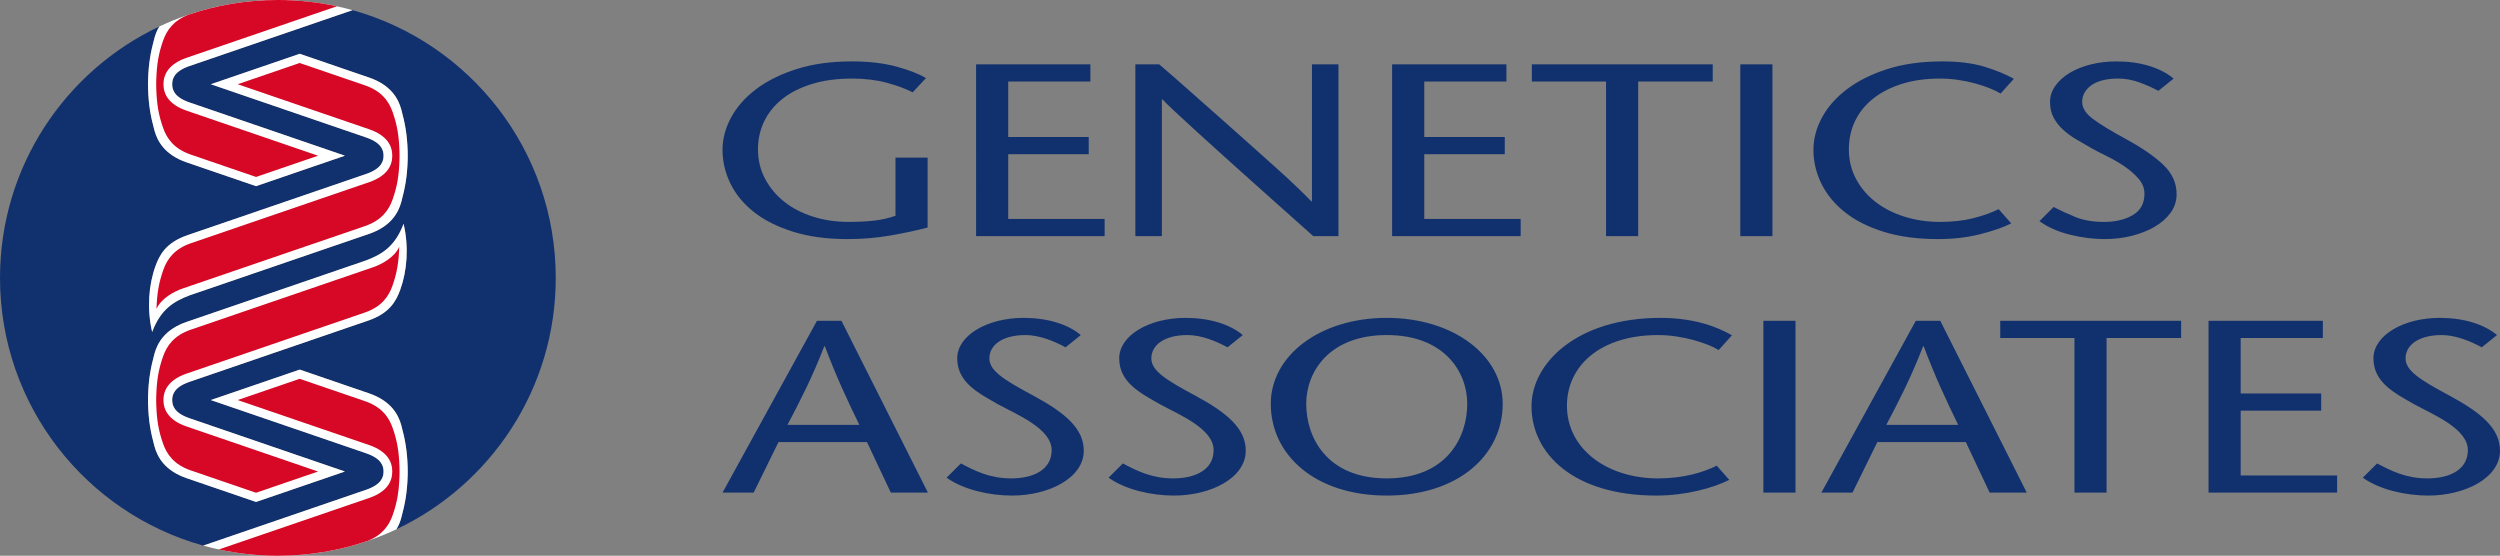
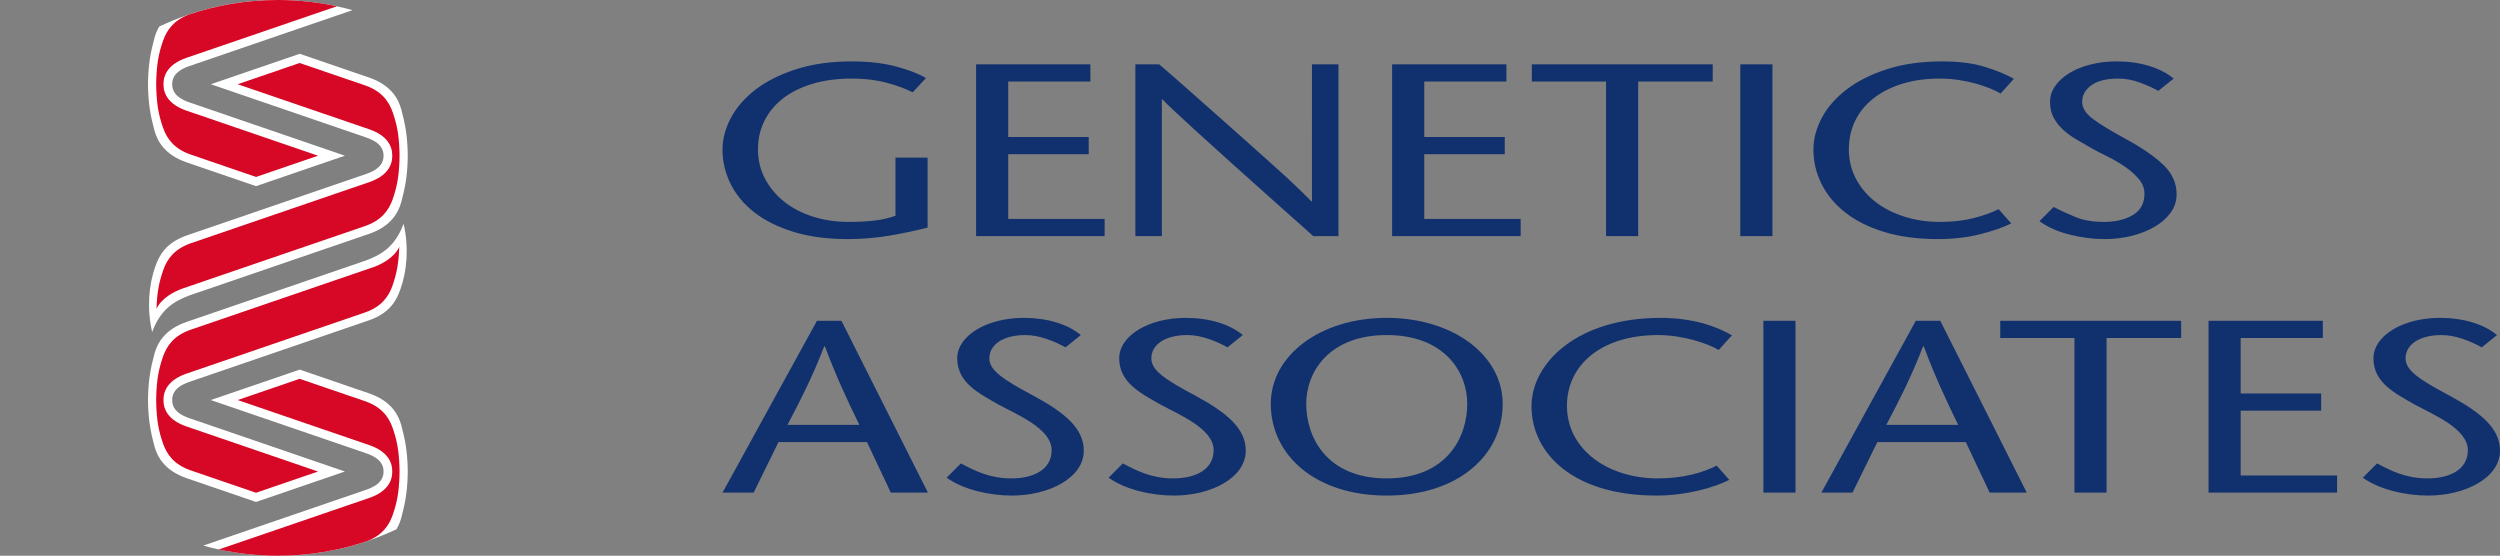
<svg xmlns="http://www.w3.org/2000/svg" id="GA_x5F_Primary_x5F_2-line_x5F_No-tagline_x5F_CMYK_x5F_FulCol" viewBox="0 0 609.561 135.504">
  <rect x="0" y="0" width="609.561" height="135.504" fill="#808080" stroke="none" />
  <defs>
    <style>.cls-1{fill:#11316e;}.cls-2{fill:#fff;}.cls-3{fill:#d70825;}</style>
  </defs>
  <path class="cls-1" d="M226.173,38.428v17.055c-2.747.718-5.79,1.367-9.128,1.945-3.34.578-6.813.868-10.421.868-5.008,0-9.425-.599-13.249-1.795-3.825-1.197-7.001-2.792-9.532-4.787-2.532-1.995-4.443-4.309-5.736-6.941s-1.939-5.386-1.939-8.258c0-2.633.687-5.236,2.06-7.809,1.374-2.573,3.393-4.877,6.059-6.912,2.666-2.035,5.964-3.68,9.896-4.937,3.931-1.256,8.428-1.885,13.491-1.885,4.146,0,7.768.419,10.866,1.256,3.096.838,5.506,1.776,7.23,2.812l-3.231,3.471c-1.724-.877-3.837-1.655-6.341-2.333-2.504-.678-5.319-1.018-8.442-1.018-3.663,0-6.921.439-9.775,1.317-2.855.878-5.251,2.085-7.19,3.62-1.939,1.536-3.421,3.351-4.443,5.445-1.024,2.095-1.535,4.379-1.535,6.852,0,2.633.578,5.037,1.737,7.211,1.158,2.175,2.719,4.039,4.686,5.595,1.965,1.556,4.294,2.763,6.988,3.62,2.692.858,5.574,1.287,8.644,1.287,2.423,0,4.55-.109,6.382-.329,1.83-.219,3.527-.608,5.089-1.167v-14.182h7.836ZM265.862,19.878h-20.034v13.524h19.63v4.189h-19.63v15.797h23.508v4.189h-31.344V15.689h27.871v4.189ZM326.353,57.577h-6.14c-2.047-1.834-4.295-3.839-6.746-6.014-2.451-2.174-4.942-4.398-7.473-6.672-2.532-2.274-5.022-4.508-7.472-6.702-2.452-2.193-4.7-4.228-6.746-6.104-2.047-1.875-3.811-3.501-5.292-4.877-1.482-1.376-2.492-2.364-3.029-2.962h-.162v33.331h-6.463V15.689h5.817c2.1,1.795,4.375,3.78,6.826,5.954,2.45,2.175,4.94,4.379,7.472,6.612,2.531,2.235,5.021,4.449,7.473,6.643,2.45,2.194,4.712,4.219,6.786,6.074,2.072,1.855,3.85,3.5,5.332,4.937,1.48,1.437,2.545,2.494,3.191,3.172h.161V15.689h6.463v41.888ZM367.301,19.878h-20.034v13.524h19.63v4.189h-19.63v15.797h23.508v4.189h-31.344V15.689h27.87v4.189ZM391.593,57.577V19.878h-18.096v-4.189h44.107v4.189h-18.176v37.699h-7.836ZM424.327,57.577V15.689h7.836v41.888h-7.836ZM487.798,22.81c-.646-.398-1.509-.817-2.585-1.256-1.078-.439-2.262-.838-3.555-1.197-1.292-.359-2.68-.648-4.16-.868-1.482-.219-2.977-.329-4.483-.329-3.502,0-6.624.439-9.371,1.317-2.747.878-5.077,2.085-6.988,3.62-1.912,1.536-3.366,3.351-4.362,5.445-.997,2.095-1.494,4.379-1.494,6.852,0,2.633.578,5.037,1.737,7.211,1.157,2.175,2.732,4.039,4.726,5.595,1.991,1.556,4.349,2.763,7.068,3.62,2.719.858,5.614,1.287,8.685,1.287,3.069,0,5.803-.309,8.199-.928,2.396-.618,4.43-1.346,6.1-2.184l3.069,3.471c-1.886.958-4.402,1.835-7.553,2.633-3.151.797-6.558,1.197-10.22,1.197-5.062,0-9.492-.589-13.289-1.766s-6.961-2.772-9.492-4.787c-2.531-2.014-4.442-4.338-5.735-6.971s-1.938-5.386-1.938-8.258c0-2.633.687-5.236,2.06-7.809,1.373-2.573,3.393-4.877,6.059-6.912,2.666-2.035,5.95-3.68,9.856-4.937,3.903-1.256,8.387-1.885,13.45-1.885,4.039,0,7.485.439,10.34,1.316,2.854.878,5.224,1.855,7.109,2.932l-3.231,3.59ZM526.267,22.152c-1.401-.757-2.949-1.445-4.646-2.064-1.696-.618-3.406-.928-5.13-.928-2.854,0-5.036.539-6.543,1.616-1.509,1.077-2.262,2.434-2.262,4.069,0,1.476.889,2.872,2.665,4.189,1.777,1.316,4.47,2.953,8.079,4.907,3.877,2.115,6.893,4.199,9.048,6.253,2.153,2.055,3.231,4.438,3.231,7.151,0,1.675-.485,3.182-1.454,4.518-.97,1.337-2.276,2.483-3.919,3.441s-3.514,1.696-5.614,2.214c-2.101.518-4.281.778-6.543.778-2.747,0-5.574-.359-8.482-1.077-2.908-.718-5.386-1.815-7.433-3.292l3.474-3.471c1.669.878,3.46,1.706,5.372,2.483,1.911.778,4.214,1.167,6.907,1.167,2.8,0,5.143-.558,7.028-1.676,1.885-1.116,2.827-2.852,2.827-5.206,0-1.316-.472-2.522-1.413-3.62-.943-1.097-2.088-2.104-3.434-3.022-1.347-.917-2.774-1.745-4.281-2.483-1.509-.738-2.828-1.426-3.959-2.064-1.185-.678-2.37-1.366-3.554-2.064-1.186-.697-2.25-1.476-3.191-2.333-.943-.857-1.71-1.834-2.303-2.932-.593-1.097-.889-2.384-.889-3.86,0-1.396.431-2.702,1.293-3.919.861-1.217,2.02-2.264,3.474-3.142,1.454-.877,3.163-1.565,5.13-2.064,1.965-.499,4.052-.748,6.261-.748,2.961,0,5.641.369,8.038,1.107,2.396.739,4.375,1.765,5.938,3.082l-3.716,2.992ZM205.168,78.223l21.084,41.892h-9.047l-5.816-12.328h-21.568l-6.059,12.328h-7.593l23.022-41.892h5.978ZM209.53,103.598c-2.827-5.805-5.574-11.61-8.401-19.15h-.161c-2.908,7.541-5.897,13.345-8.967,19.15h17.529ZM259.81,84.687c-2.747-1.496-6.381-2.992-9.774-2.992-5.654,0-8.805,2.454-8.805,5.685,0,2.992,3.473,5.207,10.744,9.097,7.755,4.189,12.278,8.019,12.278,13.405,0,6.643-8.482,10.952-17.529,10.952-5.412,0-11.875-1.437-15.914-4.369l3.474-3.471c3.312,1.735,6.947,3.65,12.278,3.65,5.574,0,9.855-2.214,9.855-6.882,0-5.267-8.482-8.678-13.086-11.191-4.685-2.693-9.936-5.266-9.936-11.191,0-5.625,7.351-9.875,16.156-9.875,5.897,0,10.824,1.556,13.975,4.189l-3.716,2.992ZM299.304,84.687c-2.747-1.496-6.381-2.992-9.774-2.992-5.654,0-8.805,2.454-8.805,5.685,0,2.992,3.473,5.207,10.744,9.097,7.755,4.189,12.278,8.019,12.278,13.405,0,6.643-8.482,10.952-17.529,10.952-5.412,0-11.875-1.437-15.914-4.369l3.474-3.471c3.312,1.735,6.947,3.65,12.278,3.65,5.574,0,9.855-2.214,9.855-6.882,0-5.267-8.482-8.678-13.086-11.191-4.685-2.693-9.936-5.266-9.936-11.191,0-5.625,7.351-9.875,16.156-9.875,5.897,0,10.824,1.556,13.975,4.189l-3.716,2.992ZM309.847,98.451c0-11.729,11.956-20.946,28.273-20.946s28.273,9.216,28.273,20.946c0,12.508-10.825,22.382-28.273,22.382s-28.273-9.875-28.273-22.382ZM357.75,98.451c0-7.839-5.655-16.756-19.63-16.756s-19.629,8.917-19.629,16.756c0,8.199,5.008,18.193,19.629,18.193s19.63-9.994,19.63-18.193ZM419.057,85.345c-2.666-1.616-8.725-3.65-14.783-3.65-13.975,0-22.215,7.421-22.215,17.235,0,10.592,9.855,17.714,22.215,17.714,6.14,0,10.986-1.436,14.298-3.112l3.07,3.471c-3.797,1.915-10.502,3.83-17.772,3.83-20.194,0-30.453-10.233-30.453-21.784,0-10.533,11.147-21.544,31.423-21.544,8.078,0,13.732,2.095,17.448,4.249l-3.23,3.591ZM429.954,120.115v-41.892h7.836v41.892h-7.836ZM473.092,78.223l21.084,41.892h-9.048l-5.815-12.328h-21.568l-6.059,12.328h-7.594l23.022-41.892h5.978ZM477.454,103.598c-2.827-5.805-5.574-11.61-8.401-19.15h-.161c-2.908,7.541-5.897,13.345-8.967,19.15h17.529ZM505.803,120.115v-37.702h-18.095v-4.189h44.105v4.189h-18.176v37.702h-7.835ZM566.365,82.413h-20.033v13.525h19.63v4.189h-19.63v15.799h23.507v4.189h-31.343v-41.892h27.869v4.189ZM605.117,84.687c-2.746-1.496-6.382-2.992-9.774-2.992-5.654,0-8.805,2.454-8.805,5.685,0,2.992,3.474,5.207,10.743,9.097,7.755,4.189,12.279,8.019,12.279,13.405,0,6.643-8.482,10.952-17.529,10.952-5.412,0-11.875-1.437-15.914-4.369l3.474-3.471c3.312,1.735,6.947,3.65,12.278,3.65,5.574,0,9.855-2.214,9.855-6.882,0-5.267-8.482-8.678-13.086-11.191-4.686-2.693-9.937-5.266-9.937-11.191,0-5.625,7.351-9.875,16.156-9.875,5.896,0,10.824,1.556,13.975,4.189l-3.716,2.992Z" />
-   <path class="cls-1" d="M135.504,67.752c0-31.112-20.971-57.326-49.548-65.278-9.703,3.325-34.759,11.911-39.889,13.669-3.657,1.296-4.082,3.129-4.082,4.394,0,1.265.425,3.098,4.082,4.394,4.83,1.655,27.322,9.362,38.035,13.034l-21.675,7.422-16.908-5.792c-5.259-1.804-7.126-5.073-7.864-7.8-.947-3.503-1.415-6.177-1.548-10.097-.01-.29-.02-1.161-.02-1.161,0,0,.01-.871.02-1.161.133-3.92.601-6.593,1.548-10.097.245-.905.614-1.869,1.19-2.819C15.885,17.306,0,40.674,0,67.752c0,31.113,20.972,57.327,49.55,65.279,9.705-3.326,34.757-11.911,39.887-13.668,3.657-1.296,4.082-3.129,4.082-4.394,0-1.265-.425-3.098-4.082-4.394-4.83-1.655-27.322-9.362-38.035-13.034l21.675-7.422,16.908,5.792c5.259,1.804,7.126,5.073,7.864,7.8.947,3.503,1.415,6.177,1.548,10.097.01.29.02,1.161.02,1.161,0,0-.01.871-.02,1.161-.133,3.92-.601,6.593-1.548,10.097-.244.904-.613,1.868-1.188,2.818,22.959-10.848,38.844-34.215,38.844-61.293ZM97.584,70.657c-.966,2.656-2.524,5.698-7.785,7.502-.548.188-37.386,12.811-43.731,14.986-3.657,1.296-4.082,3.129-4.082,4.394,0,1.265.425,3.098,4.082,4.394,4.83,1.655,27.322,9.362,38.035,13.034l-21.675,7.422-16.908-5.792c-5.259-1.804-7.126-5.073-7.864-7.8-.947-3.503-1.415-6.177-1.548-10.097-.01-.29-.02-1.161-.02-1.161,0,0,.01-.871.02-1.161.133-3.92.601-6.593,1.548-10.097.737-2.728,2.605-5.996,7.864-7.8l43.76-14.989c3.717-1.421,7.033-3.297,9.127-8.936,1.31,5.685.858,11.482-.822,16.101ZM99.397,39.127c-.133,3.92-.601,6.593-1.548,10.097-.737,2.728-2.605,5.996-7.864,7.8l-43.76,14.989c-3.717,1.421-7.033,3.297-9.127,8.936-1.309-5.685-.858-11.482.822-16.101.966-2.656,2.524-5.698,7.785-7.502.548-.188,37.386-12.811,43.731-14.986,3.657-1.296,4.082-3.129,4.082-4.394,0-1.265-.425-3.098-4.082-4.394-4.83-1.655-27.322-9.362-38.035-13.034l21.675-7.422,16.908,5.792c5.259,1.804,7.126,5.073,7.864,7.8.947,3.503,1.415,6.177,1.548,10.097.01.29.02,1.161.02,1.161,0,0-.01.871-.02,1.161Z" />
  <path class="cls-2" d="M98.406,54.556c1.31,5.685.858,11.482-.822,16.101-.966,2.656-2.524,5.698-7.785,7.502-.548.188-37.386,12.811-43.731,14.986-3.657,1.296-4.082,3.129-4.082,4.394,0,1.265.425,3.098,4.082,4.394,4.83,1.655,27.322,9.362,38.035,13.034l-21.675,7.422-16.908-5.792c-5.259-1.804-7.126-5.073-7.864-7.8-.947-3.503-1.415-6.177-1.548-10.097-.01-.29-.02-1.161-.02-1.161,0,0,.01-.871.02-1.161.133-3.92.601-6.593,1.548-10.097.737-2.728,2.605-5.996,7.864-7.8l43.76-14.989c3.717-1.421,7.033-3.297,9.127-8.936ZM99.397,116.13c.01-.29.02-1.161.02-1.161,0,0-.01-.871-.02-1.161-.133-3.92-.601-6.593-1.548-10.097-.737-2.728-2.605-5.996-7.864-7.8l-16.908-5.792-21.675,7.422c10.713,3.671,33.206,11.379,38.035,13.034,3.657,1.296,4.082,3.129,4.082,4.394,0,1.265-.425,3.098-4.082,4.394-5.129,1.758-30.182,10.342-39.887,13.668,5.792,1.612,11.896,2.473,18.202,2.473,10.341,0,20.14-2.317,28.908-6.459.575-.95.944-1.913,1.188-2.818.947-3.504,1.415-6.177,1.548-10.097ZM36.107,19.375c-.01.29-.02,1.161-.02,1.161,0,0,.01.871.02,1.161.133,3.92.601,6.594,1.548,10.097.737,2.728,2.605,5.996,7.864,7.8l16.908,5.792,21.675-7.422c-10.713-3.671-33.206-11.379-38.035-13.034-3.657-1.296-4.082-3.129-4.082-4.394,0-1.265.425-3.098,4.082-4.394,5.13-1.758,30.185-10.344,39.889-13.669-5.793-1.612-11.898-2.474-18.204-2.474-10.34,0-20.139,2.317-28.907,6.459-.576.951-.945,1.915-1.19,2.819-.947,3.504-1.415,6.177-1.548,10.097ZM97.849,26.708c-.737-2.728-2.605-5.996-7.864-7.8l-16.908-5.792-21.675,7.422c10.713,3.671,33.206,11.379,38.035,13.034,3.657,1.296,4.082,3.129,4.082,4.394,0,1.265-.425,3.098-4.082,4.394-6.346,2.174-43.183,14.798-43.731,14.986-5.262,1.804-6.82,4.847-7.785,7.502-1.68,4.619-2.132,10.417-.822,16.101,2.094-5.639,5.41-7.515,9.127-8.936l43.76-14.989c5.259-1.804,7.126-5.073,7.864-7.8.947-3.504,1.415-6.177,1.548-10.097.01-.29.02-1.161.02-1.161,0,0-.01-.871-.02-1.161-.133-3.92-.601-6.593-1.548-10.097Z" />
  <path class="cls-3" d="M97.348,60.178c-.13,3.796-.55,6.321-1.649,9.472-.938,2.689-2.7,5.166-6.771,6.562-.547.187-37.206,12.743-43.552,14.917-4.187,1.484-5.523,3.933-5.522,6.41-0,2.477,1.335,4.926,5.522,6.41,4.079,1.398,20.684,7.085,32.17,11.019-.002 0-15.113,5.179-15.113,5.179-8.535-2.922-15.676-5.368-15.912-5.449-4.071-1.396-5.833-3.873-6.771-6.562-1.099-3.151-1.519-5.676-1.649-9.472-.009-.281-.02-1.125-.02-1.125,0,0,.01-.844.02-1.125.13-3.796.55-6.321,1.649-9.472.938-2.689,2.7-5.166,6.771-6.562.547-.188,38.128-13.054,44.473-15.228,2.007-.687,5.201-2.377,6.352-4.974ZM95.751,27.369c-.938-2.689-2.7-5.166-6.771-6.562-.236-.081-7.377-2.527-15.912-5.449,0,0-15.111,5.178-15.113,5.179,11.487,3.934,28.091,9.622,32.171,11.019,4.187,1.484,5.523,3.933,5.522,6.41 0,2.477-1.335,4.926-5.522,6.41-6.346,2.174-43.005,14.73-43.552,14.917-4.071,1.396-5.832,3.873-6.771,6.562-1.099,3.151-1.519,5.676-1.649,9.472,1.15-2.597,4.345-4.287,6.352-4.974,6.346-2.174,43.926-15.04,44.473-15.228,4.071-1.396,5.833-3.873,6.771-6.562,1.099-3.151,1.519-5.676,1.649-9.472.009-.281.02-1.125.02-1.125,0,0-.01-.844-.02-1.125-.13-3.796-.55-6.321-1.649-9.472ZM39.753,9.94c-1.099,3.151-1.519,5.676-1.649,9.472-.009.281-.02,1.125-.02,1.125,0,0,.01.844.02,1.125.13,3.796.55,6.321,1.649,9.472.938,2.689,2.7,5.166,6.771,6.562.236.081,7.377,2.527,15.912,5.449,0,0,15.111-5.178,15.113-5.179-11.487-3.934-28.091-9.622-32.17-11.019-4.187-1.484-5.523-3.933-5.522-6.41-0-2.477,1.335-4.926,5.522-6.41,4.668-1.599,25.735-8.815,36.77-12.594-4.639-1.004-9.455-1.533-14.395-1.533-7.602,0-14.911,1.252-21.733,3.561-3.714,1.423-5.367,3.803-6.266,6.379ZM95.751,125.565c1.099-3.151,1.519-5.676,1.649-9.472.009-.281.02-1.125.02-1.125,0,0-.01-.844-.02-1.125-.13-3.796-.55-6.321-1.649-9.472-.938-2.689-2.7-5.166-6.771-6.562-.236-.081-7.377-2.527-15.912-5.449,0,0-15.111,5.178-15.113,5.179,11.487,3.934,28.091,9.622,32.171,11.019,4.187,1.484,5.523,3.933,5.522,6.41 0,2.477-1.335,4.926-5.522,6.41-4.667,1.599-25.733,8.814-36.768,12.594,4.639,1.003,9.454,1.532,14.393,1.532,7.614,0,14.935-1.256,21.766-3.572,3.691-1.424,5.338-3.799,6.233-6.366Z" />
</svg>